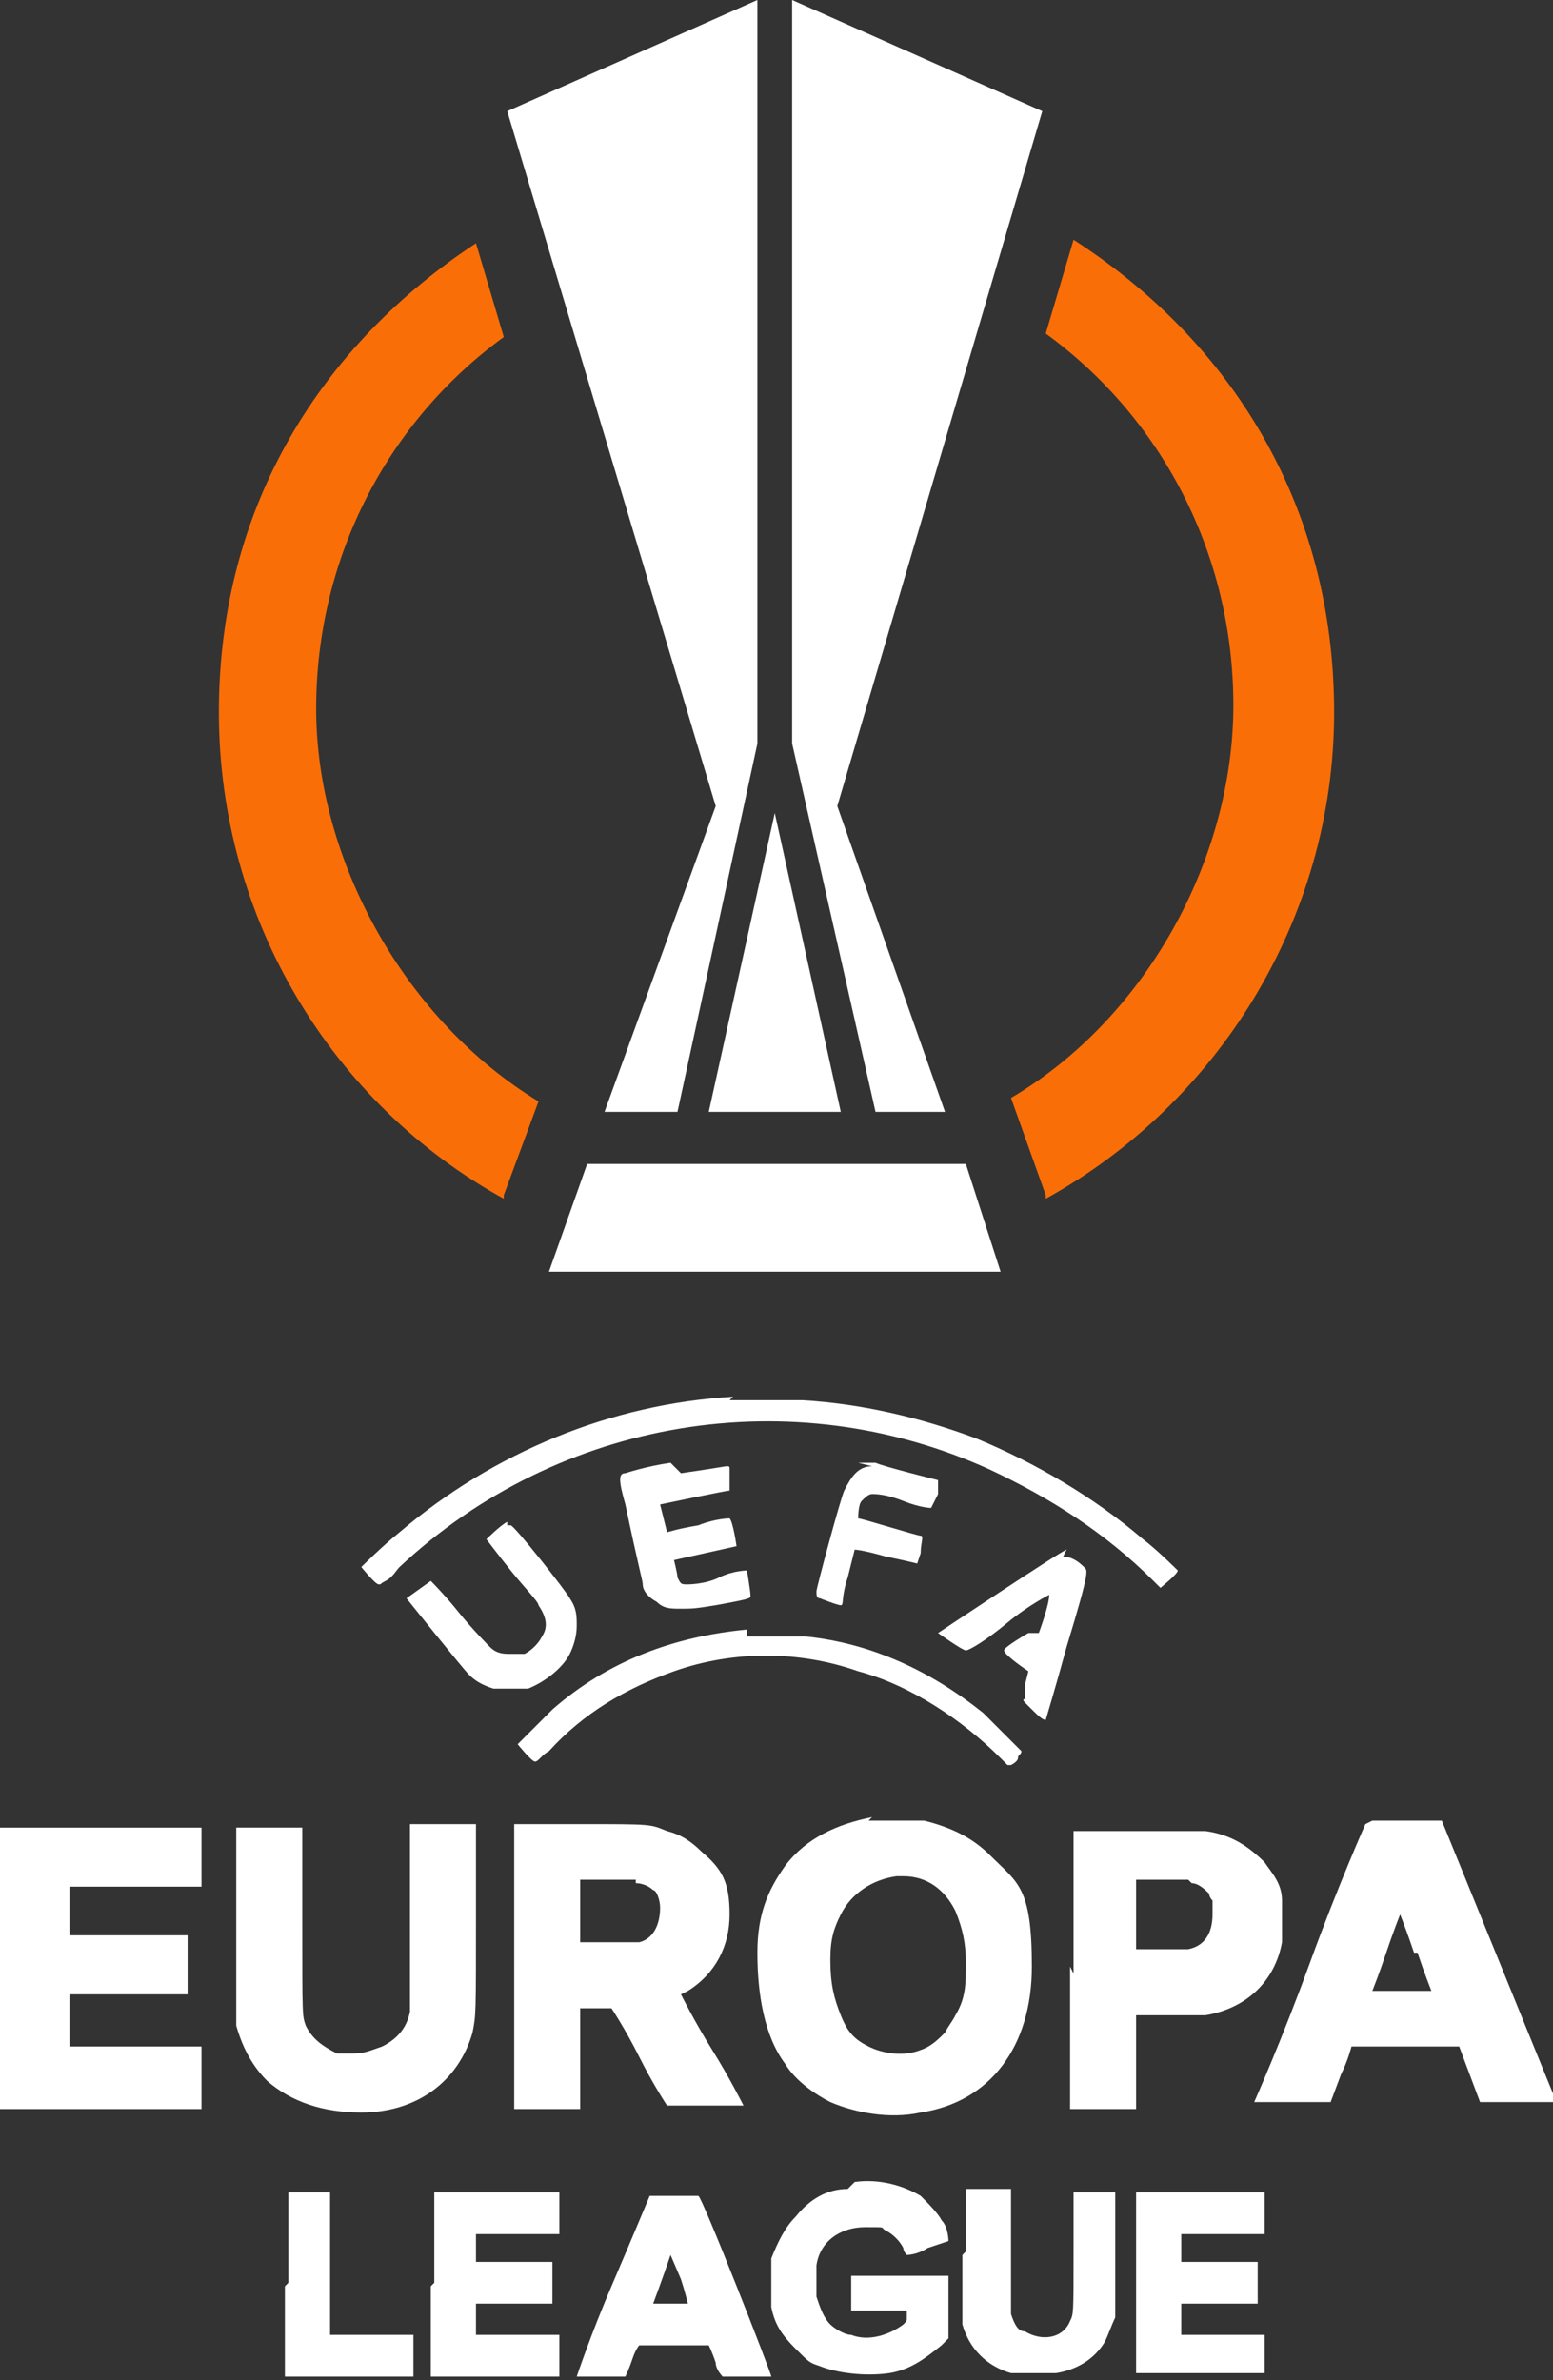
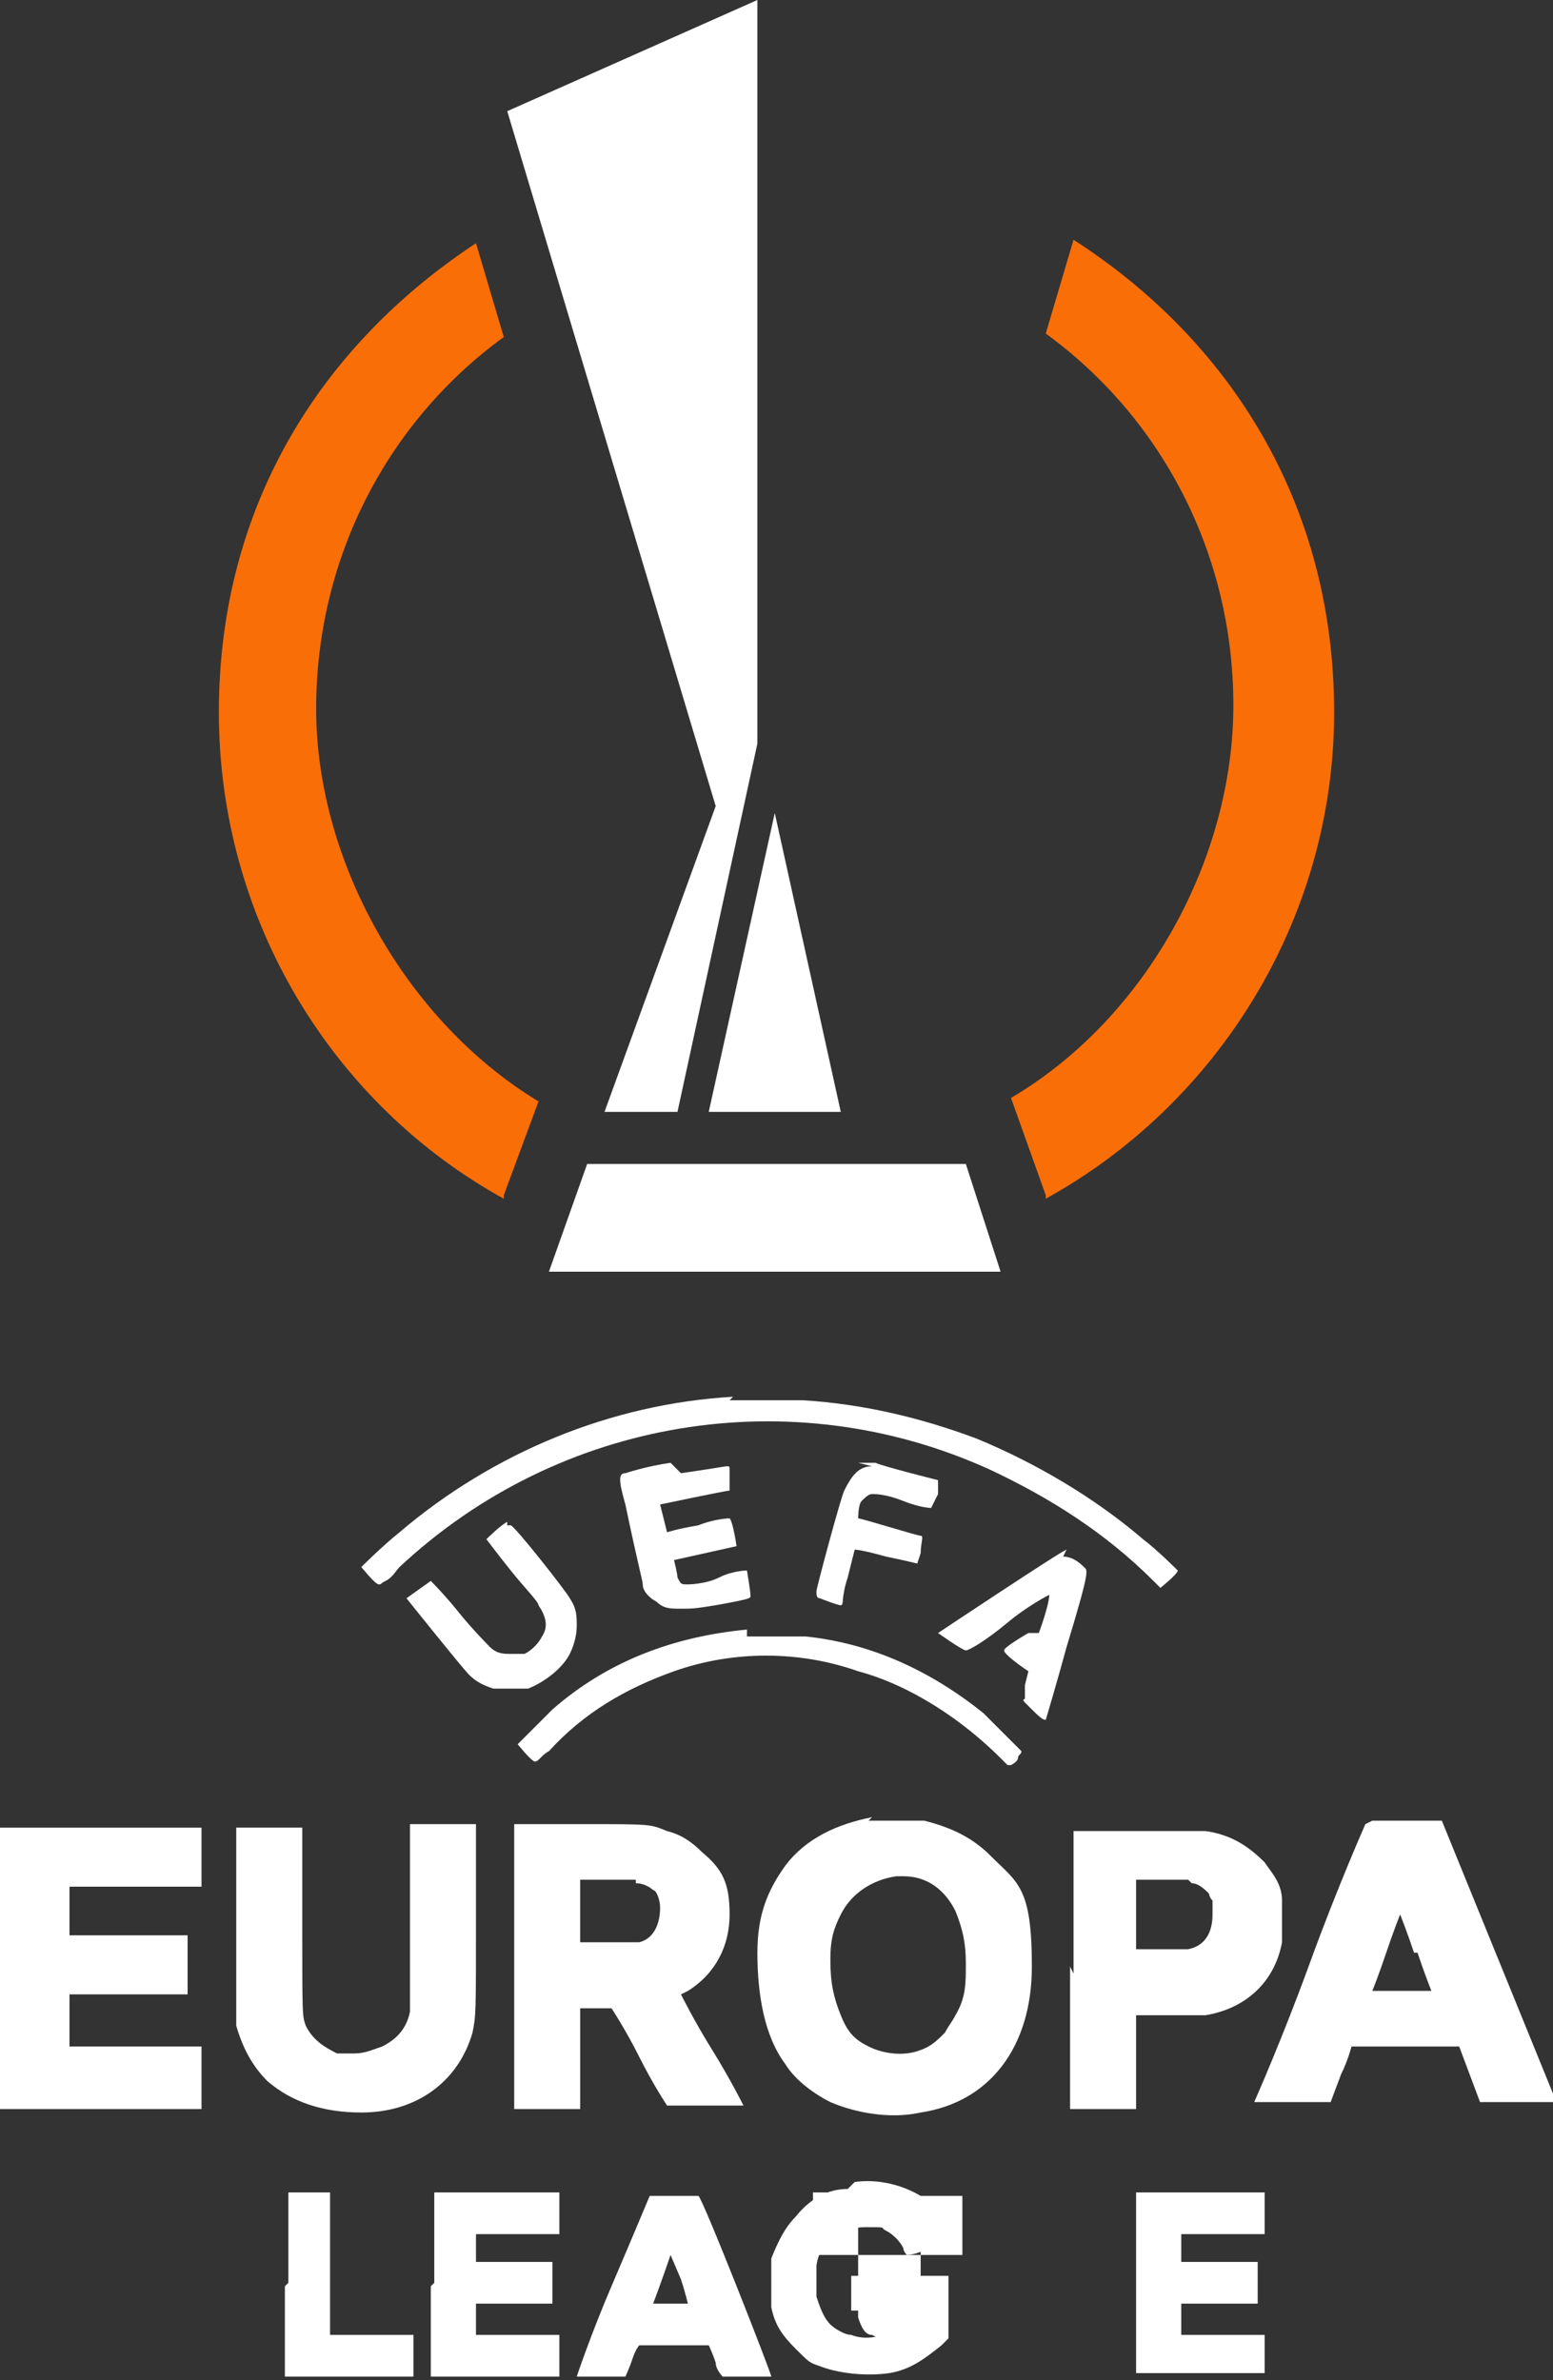
<svg xmlns="http://www.w3.org/2000/svg" id="Calque_2" data-name="Calque 2" version="1.1" viewBox="0 0 44.7 68.5">
  <rect x="0" y="0" width="44.7" height="68.5" fill="#333333" stroke="none" />
  <defs>
    <style>
      .cls-1 {
        fill: #fa6e07;
      }

      .cls-1, .cls-2 {
        stroke-width: 0px;
      }

      .cls-2 {
        fill: #fff;
      }
    </style>
  </defs>
  <g id="svg337">
    <g>
      <polygon class="cls-2" points="15.8 36.6 28.8 36.6 27.8 33.5 16.9 33.5 15.8 36.6" />
      <polygon class="cls-2" points="20.4 32 24.2 32 22.3 23.4 20.4 32" />
      <polygon class="cls-2" points="17.4 32 19.5 32 21.8 21.4 21.8 0 14.6 3.2 20.6 23.2 17.4 32" />
-       <polygon class="cls-2" points="22.8 0 30 3.2 24.1 23.2 27.2 32 25.2 32 22.8 21.4 22.8 0" />
      <g>
        <path class="cls-1" d="M30.1,34.5c4.9-2.7,8.3-8,8.3-14s-3-10.7-7.5-13.6l-.8,2.7c3.3,2.4,5.4,6.3,5.4,10.7s-2.5,9-6.4,11.3l1,2.8h0Z" />
        <path class="cls-1" d="M14.5,34.5c-4.9-2.7-8.2-8-8.2-14s3-10.6,7.4-13.5l.8,2.7c-3.3,2.4-5.4,6.3-5.4,10.7s2.6,9,6.4,11.3c0,0-1,2.7-1,2.7Z" />
      </g>
      <g>
        <path id="path26" class="cls-2" d="M21.1,40.2c-3.5.2-6.9,1.6-9.6,3.9-.5.4-1.1,1-1.1,1s.4.5.5.5,0,0,.2-.1.3-.3.4-.4c4.6-4.3,11.3-5.4,17-2.8,1.7.8,3.3,1.8,4.7,3.2.1.1.2.2.2.2,0,0,.5-.4.5-.5,0,0-.6-.6-1-.9-1.4-1.2-3.1-2.2-4.8-2.9-1.6-.6-3.3-1-5-1.1-.4,0-1.7,0-2.1,0h0Z" />
        <path id="path28" class="cls-2" d="M19.3,42.1c-.7.1-1.3.3-1.3.3-.2,0-.2.2,0,.9.4,1.9.5,2.2.5,2.3,0,.2.2.4.4.5.2.2.4.2.7.2s.4,0,1-.1c1.1-.2,1-.2,1-.3s-.1-.7-.1-.7c0,0-.4,0-.8.2s-.9.2-.9.2c-.2,0-.2,0-.3-.2,0-.1-.1-.5-.1-.5,0,0,1.8-.4,1.8-.4,0,0,0,0,0,0,0,0-.1-.7-.2-.8,0,0-.4,0-.9.2-.6.1-.9.2-.9.2,0,0-.2-.8-.2-.8,0,0,1.9-.4,2-.4,0,0,0-.1,0-.3,0-.1,0-.3,0-.3,0-.1,0-.1-.1-.1,0,0-.6.1-1.3.2h0Z" />
        <path id="path30" class="cls-2" d="M25.1,42.2c-.4,0-.6.3-.8.7-.1.2-.8,2.8-.8,2.9s0,.2.1.2c0,0,.5.2.6.2s0-.2.2-.8c.1-.4.2-.8.2-.8,0,0,.2,0,.9.2.5.1.9.2.9.2s0,0,.1-.3c0-.3.1-.5,0-.5s-1.7-.5-1.8-.5c0,0,0-.4.1-.5s.2-.2.3-.2.4,0,.9.2.8.2.8.2c0,0,0,0,.2-.4,0-.2,0-.4,0-.4,0,0-1.6-.4-1.8-.5-.2,0-.4,0-.5,0h0Z" />
        <path id="path32" class="cls-2" d="M14.6,43.8c-.2.1-.6.5-.6.5s.3.4.7.9.8.9.8,1c.2.3.3.6.1.9-.1.2-.3.4-.5.5-.1,0-.2,0-.4,0s-.4,0-.6-.2c0,0-.5-.5-.9-1-.4-.5-.8-.9-.8-.9,0,0-.7.5-.7.5,0,0,1.6,2,1.8,2.2.2.2.4.3.7.4.1,0,.2,0,.5,0,.3,0,.3,0,.5,0,.5-.2,1-.6,1.2-1,.1-.2.2-.5.2-.8,0-.3,0-.5-.2-.8-.1-.2-1.6-2.1-1.7-2.1,0,0,0,0-.1,0h0Z" />
        <path id="path34" class="cls-2" d="M30.7,44.6c-.1,0-3.7,2.4-3.7,2.4,0,0,.7.5.8.5s.6-.3,1.2-.8,1.2-.8,1.2-.8,0,0,0,0c0,.3-.3,1.1-.3,1.1,0,0,0,0-.1,0,0,0-.1,0-.2,0,0,0-.7.4-.7.5s.4.4.7.6h0s-.1.4-.1.4v.4c-.1,0,0,.1,0,.1.4.4.5.5.6.5,0,0,0,0,0,0,0,0,.3-1,.6-2.1.7-2.3.6-2.2.5-2.3-.2-.2-.4-.3-.6-.3h0Z" />
        <path id="path36" class="cls-2" d="M21.5,46.9c-2.1.2-4,.9-5.6,2.3-.3.3-1,1-1,1s.4.5.5.5.2-.2.4-.3c1-1.1,2.2-1.8,3.6-2.3,1.7-.6,3.6-.6,5.3,0,1.5.4,3,1.4,4.1,2.5.1.1.2.2.2.2s0,0,.1,0c0,0,.2-.1.2-.2s.1-.1.1-.2c0,0-.8-.8-1.1-1.1-1.5-1.2-3.2-2-5.1-2.2-.4,0-1.3,0-1.7,0Z" />
        <path id="path38" class="cls-2" d="M25.1,52.3c-1,.2-1.9.6-2.5,1.4-.5.7-.8,1.4-.8,2.5,0,1.2.2,2.4.8,3.2.3.5.9.9,1.3,1.1.7.3,1.7.5,2.6.3,2-.3,3.2-1.9,3.2-4.2s-.4-2.4-1.2-3.2c-.5-.5-1.1-.8-1.9-1-.2,0-.4,0-.8,0-.4,0-.6,0-.8,0ZM26,54c.7,0,1.2.4,1.5,1,.2.5.3.9.3,1.5s0,1-.3,1.5c-.1.2-.2.3-.3.5-.2.2-.4.4-.7.5-.5.2-1.1.1-1.5-.1-.4-.2-.6-.4-.8-.9-.2-.5-.3-.9-.3-1.6,0-.6.1-.9.3-1.3.3-.6.9-1,1.6-1.1,0,0,.1,0,.1,0,0,0,.1,0,.2,0h0Z" />
        <path id="path40" class="cls-2" d="M0,56.6v4.1h5.8v-1.8h-1.9c-1.6,0-1.9,0-1.9,0,0,0,0-.2,0-.8v-.7h3.4v-1.7h-1.7c-1.4,0-1.7,0-1.7,0,0,0,0-.2,0-.7v-.7h3.8v-1.7H0v4.1h0Z" />
        <path id="path42" class="cls-2" d="M6.8,55.3v3c.2.7.5,1.2.9,1.6.7.6,1.6.9,2.7.9,1.6,0,2.8-.9,3.2-2.3.1-.5.1-.5.1-3.4v-2.6h-1.9v2.6c0,2.3,0,2.6,0,2.8-.1.5-.4.8-.8,1-.3.1-.5.2-.8.2-.2,0-.3,0-.5,0-.4-.2-.7-.4-.9-.8-.1-.3-.1-.2-.1-3.1v-2.6h-1.9v2.8h0Z" />
        <path id="path44" class="cls-2" d="M14.8,56.6v4.1h1.9v-2.9h.9s.4.6.8,1.4.8,1.4.8,1.4h0c0,0,1.1,0,1.1,0,.9,0,1.1,0,1.1,0s-.4-.8-.9-1.6-.9-1.6-.9-1.6c0,0,0,0,.2-.1.8-.5,1.2-1.3,1.2-2.2s-.2-1.3-.8-1.8c-.3-.3-.6-.5-1-.6-.5-.2-.4-.2-2.5-.2h-1.9v4.1h0ZM18.3,54.2c.2,0,.4.1.5.2.1,0,.2.3.2.5,0,.5-.2.9-.6,1-.2,0-1.6,0-1.7,0,0,0,0-.2,0-.9s0-.9,0-.9c0,0,1.4,0,1.6,0h0Z" />
        <path id="path46" class="cls-2" d="M30.8,56.6v4.1h1.9v-2.7h.9c.8,0,.9,0,1.1,0,1.2-.2,2-1,2.2-2.1,0-.3,0-.9,0-1.2,0-.5-.3-.8-.5-1.1-.5-.5-1-.8-1.7-.9-.2,0-.5,0-2,0h-1.8v4.1h0ZM34.3,54.2c.2,0,.4.2.5.3,0,0,0,.1.1.2,0,.1,0,.2,0,.4,0,.5-.2.9-.7,1-.2,0-1.5,0-1.5,0s0-.3,0-1,0-1,0-1c0,0,.3,0,.7,0,.5,0,.8,0,.8,0Z" />
        <path id="path48" class="cls-2" d="M39.3,52.5s-.8,1.8-1.6,4-1.6,4-1.6,4c0,0,.1,0,1.1,0h1.1l.3-.8c.2-.4.3-.8.3-.8,0,0,.7,0,1.6,0h1.5l.3.8.3.8h1.1c.8,0,1.1,0,1.1,0,0,0-3.3-8.1-3.3-8.1,0,0-.2,0-1,0h-1c0,0,0,0,0,0ZM40.8,56.2c.2.6.4,1.1.4,1.1,0,0,0,0-.8,0s-.9,0-.9,0c0,0,.2-.5.4-1.1s.4-1.1.4-1.1t0,0s.2.5.4,1.1h0Z" />
        <path id="path50-6" class="cls-2" d="M24.4,63c-.6,0-1.1.3-1.5.8-.3.3-.5.7-.7,1.2,0,.2,0,.3,0,.7s0,.5,0,.7c.1.5.3.8.7,1.2s.4.4.7.5c.5.2,1.3.3,2,.2.6-.1,1-.4,1.5-.8l.2-.2v-1.8h-2.8v1h.8c.6,0,.8,0,.8,0,0,0,0,0,0,.2,0,.1,0,.1-.1.2-.4.3-1,.5-1.5.3-.2,0-.5-.2-.6-.3-.2-.2-.3-.5-.4-.8,0-.2,0-.6,0-.9.1-.7.7-1.1,1.4-1.1s.4,0,.6.1c.2.1.4.3.5.5,0,.1.1.2.1.2s.3,0,.6-.2c.6-.2.6-.2.6-.2,0,0,0-.4-.2-.6-.1-.2-.4-.5-.6-.7-.5-.3-1.2-.5-1.9-.4h0Z" />
        <path id="path52-8" class="cls-2" d="M8.2,65.8v2.6h3.7v-1.2h-1.2c-.9,0-1.2,0-1.2,0s0-.5,0-2.1v-2h-1.2v2.6h0Z" />
        <path id="path54-5" class="cls-2" d="M12.4,65.8v2.6h3.7v-1.2h-1.2c-1,0-1.2,0-1.2,0,0,0,0-.2,0-.5v-.4h2.2v-1.2h-1.1c-.9,0-1.1,0-1.1,0,0,0,0-.2,0-.4v-.4h2.4v-1.2h-3.6v2.6h0Z" />
        <path id="path56-8" class="cls-2" d="M18.7,63.2s-.5,1.2-1.1,2.6-1,2.6-1,2.6c0,0,0,0,.7,0s.7,0,.7,0c0,0,.1-.2.2-.5s.2-.4.2-.4c0,0,.2,0,1,0s1,0,1,0c0,0,.1.2.2.5,0,.2.2.4.2.4,0,0,.2,0,.7,0h.7c0-.1-2-5.2-2.1-5.2,0,0-.2,0-.7,0h-.7s0,0,0,0ZM19.6,65.6c.1.3.2.7.2.7,0,0-1,0-1,0,0,0,.3-.8.5-1.4,0,0,0,0,.3.7Z" />
-         <path id="path58-9" class="cls-2" d="M27.7,64.9c0,1.8,0,1.8,0,2,.2.7.7,1.2,1.4,1.4.3,0,1,0,1.3,0,.6-.1,1.1-.4,1.4-.9.1-.2.2-.5.3-.7,0,0,0-.8,0-1.9v-1.7h-1.2v1.7c0,1.8,0,1.8-.1,2-.2.5-.8.6-1.3.3-.2,0-.3-.2-.4-.5h0v-3.6h-1.3v1.8Z" />
+         <path id="path58-9" class="cls-2" d="M27.7,64.9v-1.7h-1.2v1.7c0,1.8,0,1.8-.1,2-.2.5-.8.6-1.3.3-.2,0-.3-.2-.4-.5h0v-3.6h-1.3v1.8Z" />
        <path id="path60-8" class="cls-2" d="M32.7,65.7v2.6h3.7v-1.1s-1.2,0-1.2,0c-1,0-1.2,0-1.2,0,0,0,0-.2,0-.5v-.4h2.2v-1.2h-1.1c-.9,0-1.1,0-1.1,0,0,0,0-.2,0-.4v-.4h2.4v-1.2h-3.7s0,2.6,0,2.6Z" />
      </g>
    </g>
  </g>
</svg>